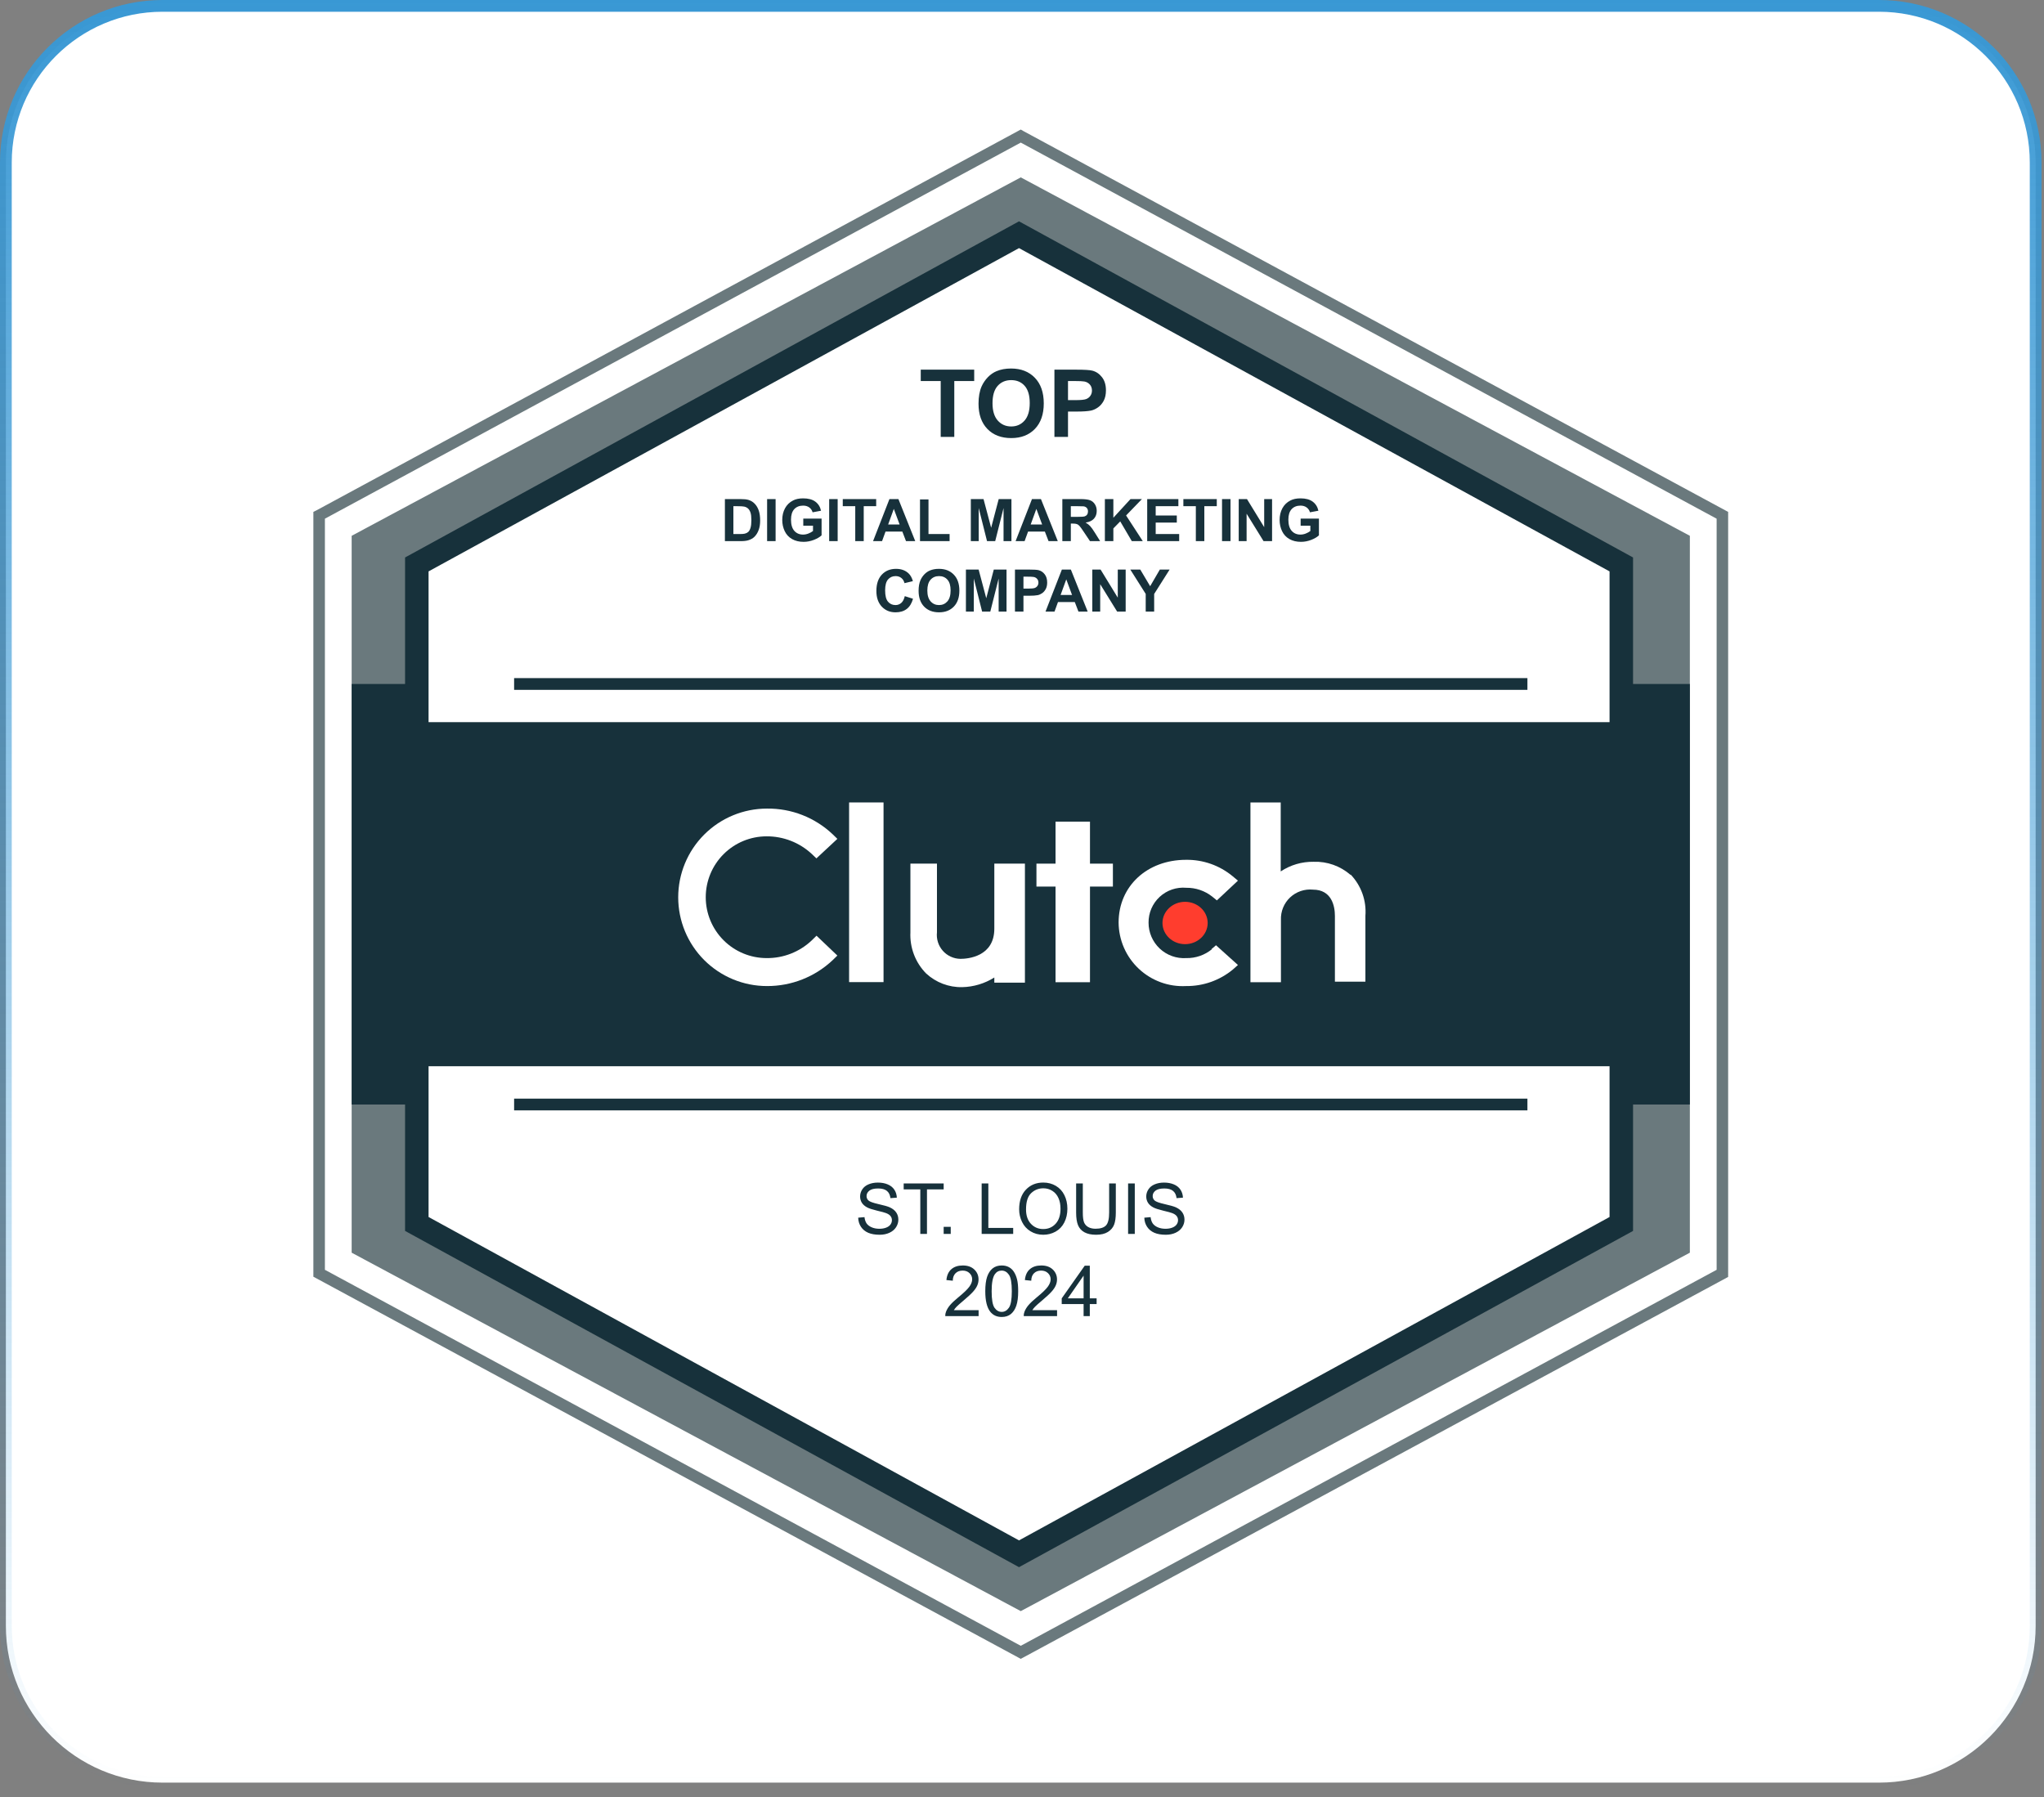
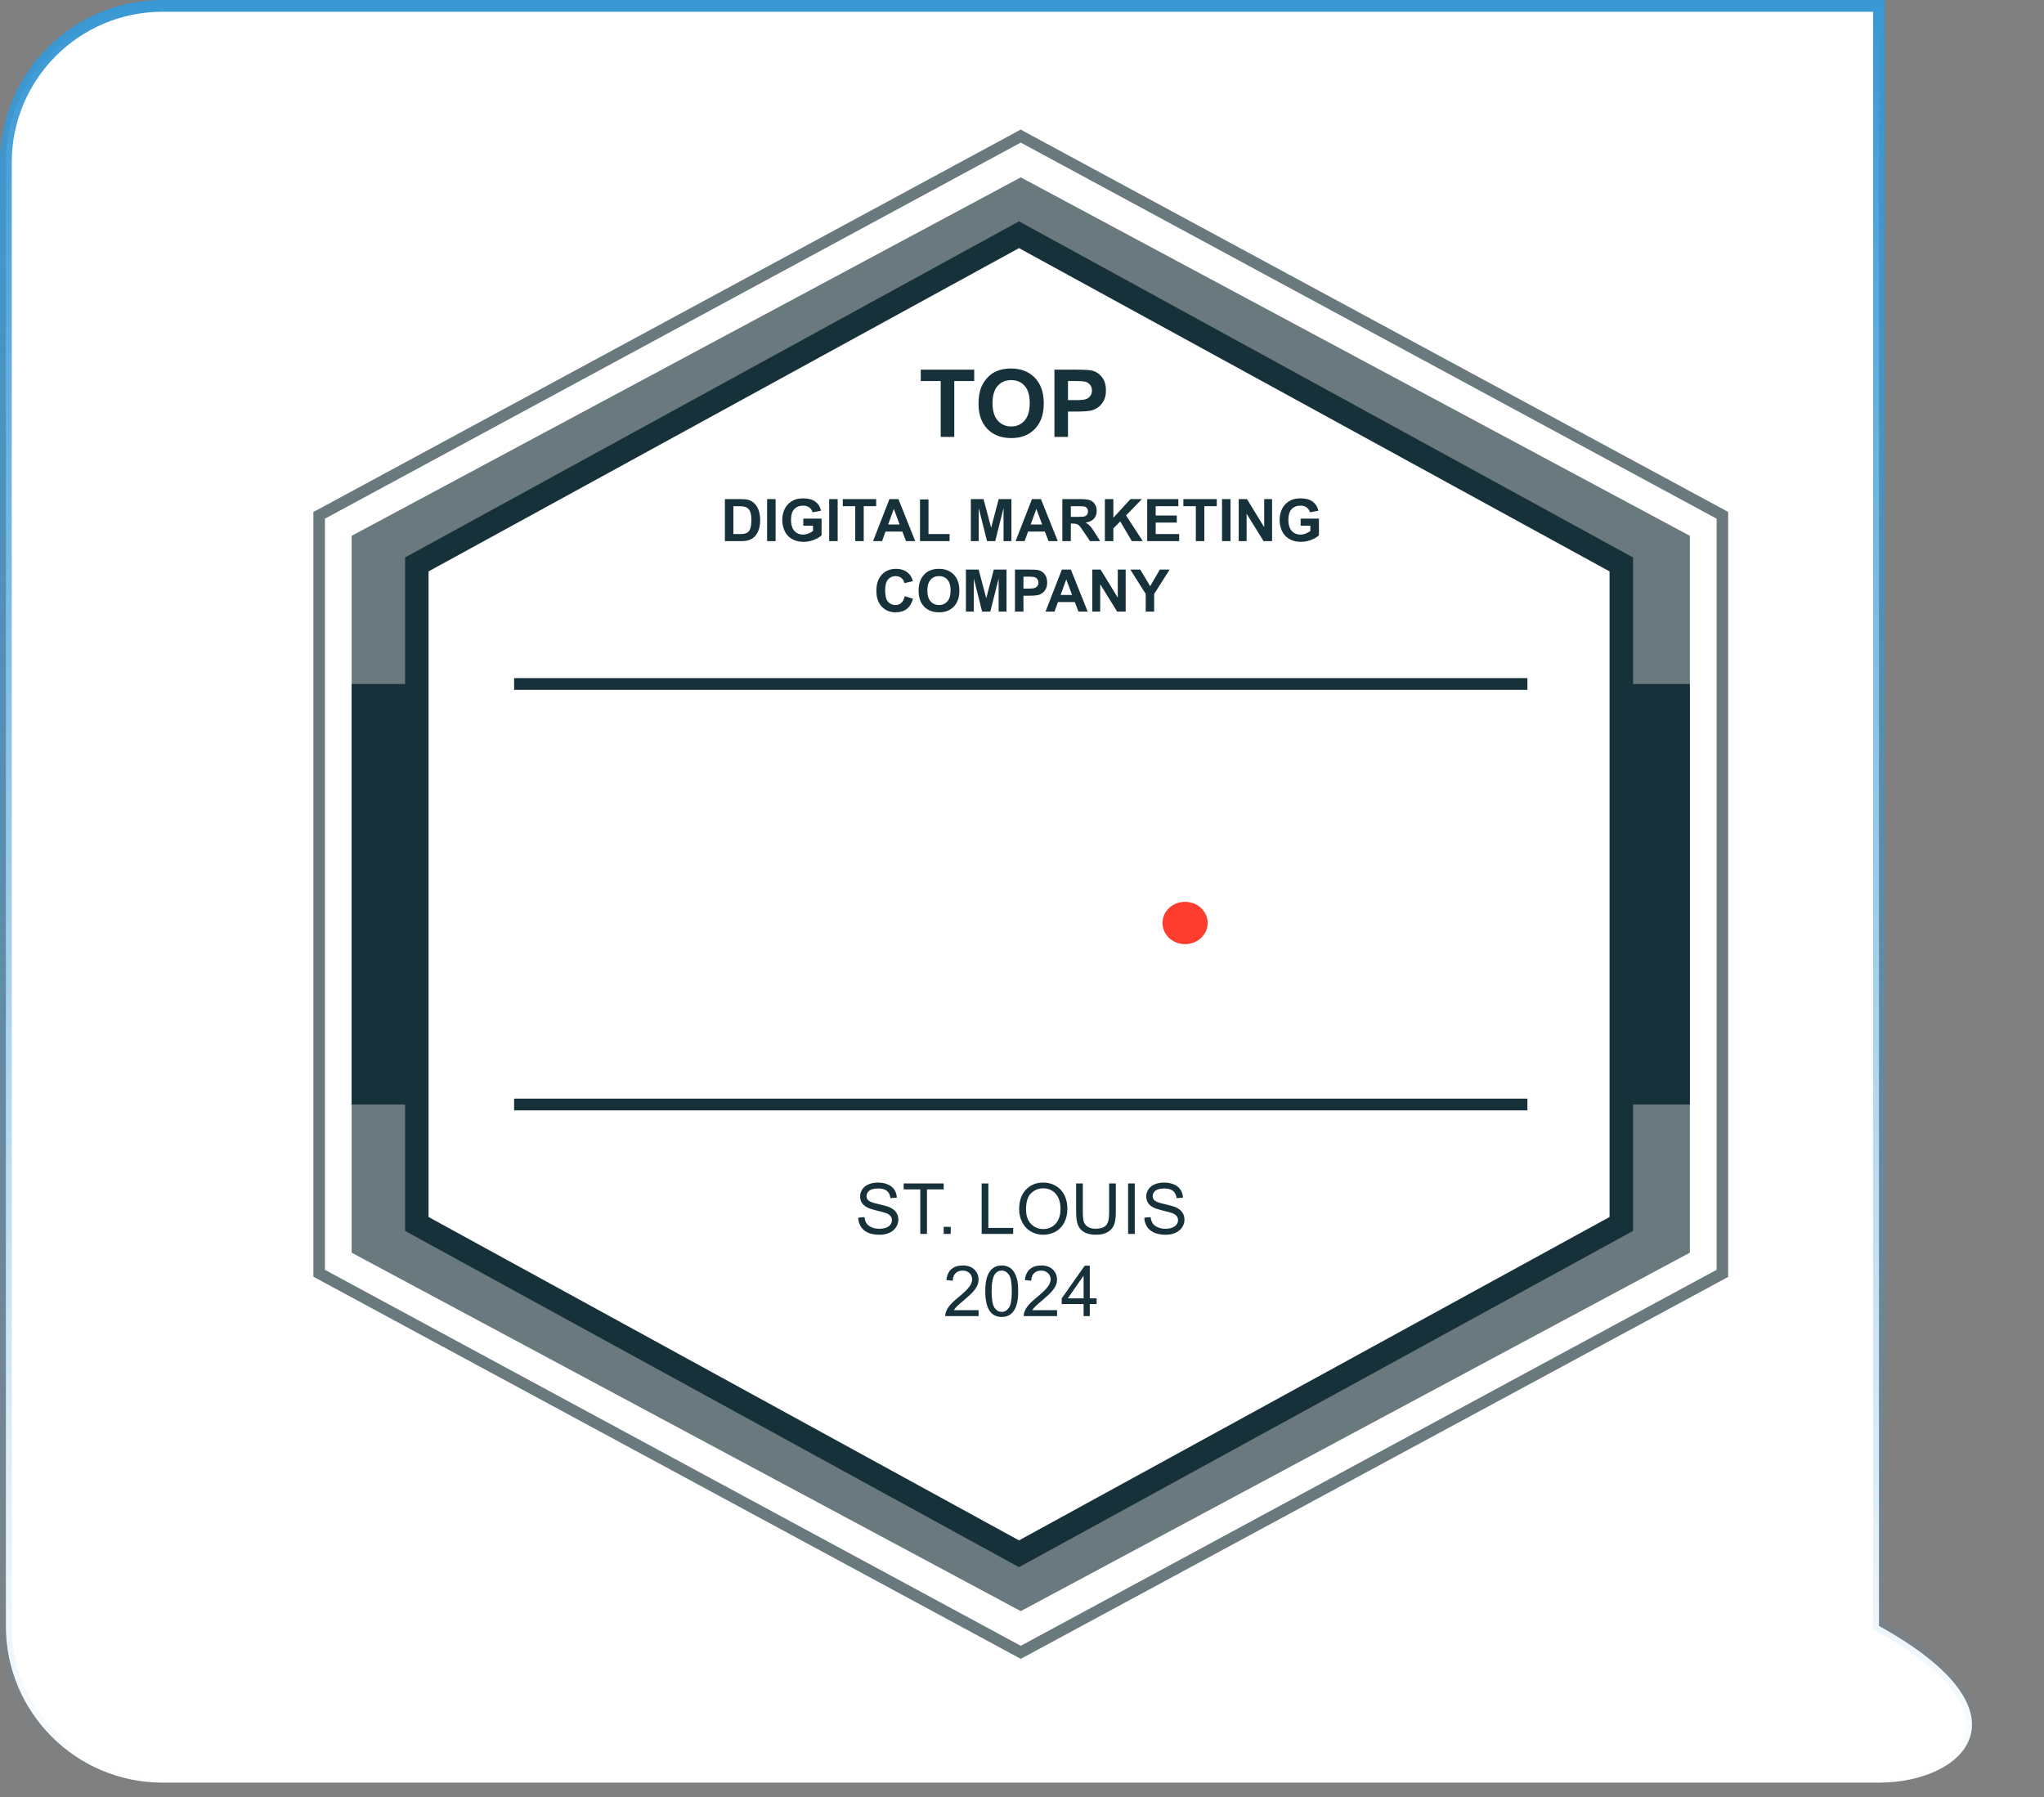
<svg xmlns="http://www.w3.org/2000/svg" width="174" height="153" viewBox="0 0 174 153" fill="none">
  <rect x="0" y="0" width="174" height="153" fill="#808080" stroke="none" />
-   <path d="M13.838 0.5H159.951C167.317 0.5 173.289 6.472 173.289 13.838V138.419C173.289 145.785 167.317 151.757 159.951 151.757H13.838C6.472 151.757 0.5 145.785 0.5 138.419V13.838C0.5 6.472 6.472 0.5 13.838 0.5Z" fill="white" stroke="url(#paint0_linear_425_1275)" />
+   <path d="M13.838 0.5H159.951V138.419C173.289 145.785 167.317 151.757 159.951 151.757H13.838C6.472 151.757 0.5 145.785 0.5 138.419V13.838C0.5 6.472 6.472 0.5 13.838 0.5Z" fill="white" stroke="url(#paint0_linear_425_1275)" />
  <path d="M146.785 43.858V108.399L87.054 140.669L27.331 108.399V43.858L87.054 11.588L146.785 43.858Z" fill="white" />
  <path d="M86.895 141.22L86.671 141.099L26.677 108.688V43.578L26.939 43.447L86.895 11.028L87.119 11.158L147.112 43.578V108.707L86.895 141.22ZM27.658 108.1L86.895 140.109L146.132 108.1V44.157L86.895 12.139L27.658 44.157V108.1Z" fill="#6A797D" />
  <path d="M143.853 45.614V106.643L86.895 137.158L29.936 106.643V45.614L86.895 15.099L143.853 45.614Z" fill="#6A797D" />
  <path d="M143.853 58.228H29.936V94.028H143.853V58.228Z" fill="#17313B" />
  <path d="M138.017 48.051V104.197L86.745 132.275L35.482 104.197V48.051L86.745 19.982L138.017 48.051Z" fill="white" stroke="#17313B" stroke-width="2" stroke-miterlimit="10" />
-   <path d="M142.228 61.478H31.561V90.77H142.228V61.478Z" fill="#17313B" />
  <path d="M43.765 94.028H130.025" stroke="#17313B" stroke-miterlimit="10" />
  <path d="M43.765 58.228H130.025" stroke="#17313B" stroke-miterlimit="10" />
  <path d="M75.213 68.313H72.281V83.608H75.213V68.313Z" fill="white" />
  <path d="M84.644 79.06C84.644 81.441 82.394 81.628 81.759 81.628C81.475 81.625 81.195 81.562 80.936 81.443C80.678 81.325 80.447 81.154 80.259 80.941C80.071 80.728 79.929 80.478 79.844 80.208C79.758 79.937 79.73 79.651 79.761 79.368V73.523H77.501V79.368C77.47 80.013 77.572 80.656 77.802 81.259C78.032 81.862 78.384 82.41 78.836 82.87C79.671 83.642 80.772 84.061 81.908 84.037C82.878 84.016 83.823 83.732 84.644 83.216V83.654H87.249V73.523H84.644V79.06Z" fill="white" />
  <path d="M92.787 69.947H89.855V73.523H88.23V75.475H89.855V83.617H92.787V75.475H94.738V73.523H92.787V69.947Z" fill="white" />
  <path d="M103.17 80.806C102.555 81.311 101.78 81.579 100.985 81.563C100.573 81.59 100.159 81.532 99.77 81.392C99.382 81.253 99.025 81.035 98.724 80.752C98.423 80.469 98.183 80.127 98.02 79.748C97.856 79.369 97.772 78.96 97.773 78.547C97.769 78.135 97.851 77.726 98.014 77.348C98.177 76.97 98.418 76.63 98.72 76.35C99.023 76.07 99.381 75.857 99.771 75.724C100.161 75.591 100.574 75.541 100.985 75.578C101.783 75.567 102.561 75.831 103.189 76.325L103.59 76.651L105.383 74.971L104.935 74.597C103.82 73.673 102.413 73.177 100.966 73.197C97.642 73.197 95.224 75.447 95.224 78.537C95.229 79.275 95.384 80.003 95.678 80.679C95.973 81.355 96.402 81.964 96.939 82.469C97.475 82.974 98.109 83.365 98.801 83.619C99.493 83.873 100.23 83.983 100.966 83.944C102.42 83.961 103.833 83.461 104.953 82.534L105.383 82.151L103.515 80.47L103.123 80.806H103.17Z" fill="white" />
  <path d="M114.963 74.476C114.095 73.722 112.974 73.325 111.826 73.365C110.83 73.348 109.853 73.634 109.024 74.186V68.313H106.447V83.617H109.043V78.304C109.029 77.95 109.092 77.596 109.226 77.268C109.361 76.939 109.564 76.643 109.822 76.4C110.08 76.157 110.388 75.972 110.724 75.857C111.06 75.743 111.416 75.701 111.77 75.736C113.357 75.736 113.637 77.128 113.637 77.968V83.57H116.233V77.968C116.282 77.328 116.197 76.684 115.981 76.079C115.765 75.475 115.425 74.922 114.982 74.457L114.963 74.476Z" fill="white" />
  <path d="M100.882 80.377C101.944 80.377 102.806 79.57 102.806 78.575C102.806 77.579 101.944 76.773 100.882 76.773C99.82 76.773 98.959 77.579 98.959 78.575C98.959 79.57 99.82 80.377 100.882 80.377Z" fill="#FF3D2E" />
  <path d="M69.098 80.06C68.062 81.04 66.686 81.579 65.26 81.563C63.886 81.563 62.567 81.017 61.596 80.045C60.624 79.073 60.078 77.755 60.078 76.381C60.078 75.006 60.624 73.688 61.596 72.716C62.567 71.744 63.886 71.198 65.26 71.198C66.682 71.191 68.054 71.725 69.098 72.692L69.499 73.075L71.283 71.413L70.89 71.03C69.38 69.597 67.37 68.81 65.288 68.836C63.285 68.836 61.363 69.632 59.946 71.049C58.53 72.465 57.734 74.386 57.734 76.39C57.734 78.393 58.53 80.315 59.946 81.731C61.363 83.148 63.285 83.944 65.288 83.944C67.371 83.954 69.377 83.162 70.89 81.731L71.283 81.348L69.508 79.658L69.098 80.06Z" fill="white" />
  <path d="M61.709 42.487H63.029C63.327 42.487 63.554 42.51 63.71 42.556C63.92 42.618 64.1 42.728 64.25 42.886C64.4 43.043 64.514 43.237 64.592 43.467C64.67 43.694 64.709 43.976 64.709 44.311C64.709 44.606 64.672 44.86 64.599 45.073C64.51 45.333 64.382 45.544 64.216 45.705C64.091 45.827 63.921 45.923 63.708 45.991C63.548 46.041 63.335 46.067 63.068 46.067H61.709V42.487ZM62.431 43.093V45.464H62.971C63.172 45.464 63.318 45.452 63.408 45.429C63.525 45.4 63.622 45.35 63.698 45.281C63.776 45.211 63.84 45.096 63.889 44.936C63.938 44.775 63.962 44.556 63.962 44.279C63.962 44.003 63.938 43.79 63.889 43.642C63.84 43.494 63.772 43.379 63.684 43.296C63.596 43.213 63.484 43.157 63.349 43.127C63.248 43.104 63.05 43.093 62.756 43.093H62.431ZM65.302 46.067V42.487H66.025V46.067H65.302ZM68.381 44.751V44.148H69.939V45.574C69.787 45.72 69.567 45.849 69.279 45.962C68.993 46.072 68.702 46.128 68.408 46.128C68.033 46.128 67.707 46.05 67.429 45.893C67.15 45.735 66.941 45.511 66.801 45.219C66.661 44.926 66.591 44.608 66.591 44.265C66.591 43.892 66.669 43.561 66.826 43.271C66.982 42.981 67.211 42.759 67.512 42.605C67.741 42.486 68.027 42.426 68.369 42.426C68.813 42.426 69.16 42.52 69.409 42.707C69.659 42.893 69.82 43.15 69.892 43.479L69.174 43.613C69.124 43.437 69.029 43.299 68.889 43.198C68.75 43.096 68.577 43.044 68.369 43.044C68.053 43.044 67.801 43.144 67.614 43.344C67.429 43.545 67.336 43.842 67.336 44.236C67.336 44.66 67.43 44.979 67.619 45.193C67.808 45.404 68.055 45.51 68.361 45.51C68.513 45.51 68.664 45.481 68.815 45.422C68.968 45.362 69.099 45.289 69.209 45.205V44.751H68.381ZM70.585 46.067V42.487H71.308V46.067H70.585ZM72.805 46.067V43.093H71.743V42.487H74.587V43.093H73.527V46.067H72.805ZM77.912 46.067H77.126L76.814 45.254H75.383L75.087 46.067H74.321L75.715 42.487H76.479L77.912 46.067ZM76.582 44.651L76.088 43.322L75.605 44.651H76.582ZM78.317 46.067V42.517H79.04V45.464H80.837V46.067H78.317ZM82.644 46.067V42.487H83.725L84.374 44.929L85.017 42.487H86.101V46.067H85.429V43.249L84.719 46.067H84.023L83.315 43.249V46.067H82.644ZM90.046 46.067H89.26L88.947 45.254H87.517L87.221 46.067H86.455L87.849 42.487H88.613L90.046 46.067ZM88.715 44.651L88.222 43.322L87.739 44.651H88.715ZM90.434 46.067V42.487H91.955C92.338 42.487 92.615 42.52 92.788 42.585C92.962 42.649 93.101 42.763 93.205 42.927C93.309 43.091 93.361 43.279 93.361 43.491C93.361 43.76 93.282 43.982 93.124 44.157C92.967 44.332 92.731 44.441 92.416 44.487C92.573 44.578 92.701 44.678 92.802 44.787C92.905 44.896 93.042 45.09 93.215 45.368L93.652 46.067H92.788L92.265 45.288C92.08 45.01 91.953 44.835 91.884 44.763C91.816 44.69 91.743 44.64 91.667 44.614C91.591 44.586 91.469 44.572 91.303 44.572H91.157V46.067H90.434ZM91.157 44.001H91.691C92.038 44.001 92.254 43.987 92.341 43.957C92.427 43.928 92.495 43.877 92.543 43.806C92.592 43.734 92.617 43.645 92.617 43.537C92.617 43.417 92.584 43.32 92.519 43.247C92.456 43.172 92.365 43.125 92.248 43.105C92.189 43.097 92.014 43.093 91.721 43.093H91.157V44.001ZM94.055 46.067V42.487H94.777V44.077L96.237 42.487H97.209L95.861 43.882L97.282 46.067H96.347L95.363 44.387L94.777 44.985V46.067H94.055ZM97.658 46.067V42.487H100.312V43.093H98.381V43.886H100.178V44.489H98.381V45.464H100.38V46.067H97.658ZM101.799 46.067V43.093H100.737V42.487H103.581V43.093H102.521V46.067H101.799ZM104.028 46.067V42.487H104.75V46.067H104.028ZM105.449 46.067V42.487H106.152L107.617 44.878V42.487H108.288V46.067H107.563L106.12 43.733V46.067H105.449ZM110.72 44.751V44.148H112.277V45.574C112.126 45.72 111.906 45.849 111.618 45.962C111.332 46.072 111.041 46.128 110.747 46.128C110.372 46.128 110.046 46.05 109.768 45.893C109.489 45.735 109.28 45.511 109.14 45.219C109 44.926 108.93 44.608 108.93 44.265C108.93 43.892 109.008 43.561 109.165 43.271C109.321 42.981 109.549 42.759 109.851 42.605C110.08 42.486 110.366 42.426 110.708 42.426C111.152 42.426 111.499 42.52 111.748 42.707C111.998 42.893 112.159 43.15 112.231 43.479L111.513 43.613C111.463 43.437 111.367 43.299 111.228 43.198C111.089 43.096 110.916 43.044 110.708 43.044C110.392 43.044 110.14 43.144 109.953 43.344C109.768 43.545 109.675 43.842 109.675 44.236C109.675 44.66 109.769 44.979 109.958 45.193C110.147 45.404 110.394 45.51 110.7 45.51C110.852 45.51 111.003 45.481 111.154 45.422C111.307 45.362 111.438 45.289 111.547 45.205V44.751H110.72ZM77.021 50.751L77.722 50.973C77.614 51.364 77.435 51.654 77.185 51.844C76.936 52.033 76.619 52.128 76.235 52.128C75.76 52.128 75.369 51.966 75.063 51.642C74.757 51.316 74.604 50.872 74.604 50.309C74.604 49.713 74.758 49.251 75.065 48.922C75.373 48.592 75.778 48.426 76.279 48.426C76.717 48.426 77.072 48.556 77.346 48.815C77.508 48.968 77.63 49.187 77.712 49.474L76.997 49.645C76.954 49.459 76.865 49.313 76.73 49.205C76.597 49.098 76.434 49.044 76.242 49.044C75.977 49.044 75.761 49.139 75.595 49.33C75.431 49.52 75.349 49.829 75.349 50.255C75.349 50.708 75.43 51.03 75.593 51.222C75.755 51.414 75.967 51.51 76.228 51.51C76.42 51.51 76.585 51.449 76.723 51.327C76.862 51.205 76.961 51.013 77.021 50.751ZM78.198 50.299C78.198 49.934 78.252 49.629 78.361 49.381C78.443 49.199 78.553 49.035 78.693 48.89C78.835 48.745 78.99 48.638 79.157 48.568C79.38 48.474 79.637 48.426 79.929 48.426C80.456 48.426 80.878 48.59 81.193 48.917C81.511 49.244 81.669 49.699 81.669 50.282C81.669 50.86 81.512 51.312 81.198 51.639C80.884 51.965 80.464 52.128 79.939 52.128C79.406 52.128 78.983 51.966 78.669 51.642C78.355 51.316 78.198 50.869 78.198 50.299ZM78.942 50.275C78.942 50.68 79.036 50.987 79.223 51.197C79.41 51.406 79.648 51.51 79.936 51.51C80.224 51.51 80.46 51.407 80.644 51.2C80.83 50.992 80.922 50.68 80.922 50.265C80.922 49.855 80.832 49.549 80.651 49.347C80.472 49.145 80.234 49.044 79.936 49.044C79.638 49.044 79.398 49.147 79.216 49.352C79.034 49.555 78.942 49.863 78.942 50.275ZM82.226 52.067V48.487H83.308L83.957 50.929L84.599 48.487H85.683V52.067H85.012V49.249L84.301 52.067H83.605L82.897 49.249V52.067H82.226ZM86.401 52.067V48.487H87.561C88 48.487 88.286 48.505 88.42 48.541C88.625 48.595 88.797 48.712 88.935 48.893C89.073 49.072 89.143 49.304 89.143 49.589C89.143 49.808 89.103 49.993 89.023 50.143C88.943 50.293 88.841 50.411 88.718 50.497C88.596 50.581 88.471 50.638 88.344 50.665C88.172 50.7 87.922 50.717 87.595 50.717H87.124V52.067H86.401ZM87.124 49.093V50.109H87.519C87.804 50.109 87.994 50.09 88.09 50.053C88.186 50.015 88.261 49.956 88.315 49.877C88.37 49.797 88.398 49.704 88.398 49.598C88.398 49.468 88.36 49.361 88.283 49.276C88.207 49.191 88.11 49.139 87.993 49.117C87.906 49.101 87.733 49.093 87.473 49.093H87.124ZM92.592 52.067H91.806L91.494 51.254H90.063L89.768 52.067H89.001L90.395 48.487H91.159L92.592 52.067ZM91.262 50.651L90.769 49.322L90.285 50.651H91.262ZM92.985 52.067V48.487H93.689L95.153 50.878V48.487H95.825V52.067H95.1L93.657 49.733V52.067H92.985ZM97.531 52.067V50.56L96.22 48.487H97.067L97.91 49.904L98.735 48.487H99.567L98.251 50.565V52.067H97.531Z" fill="#17313B" />
  <path d="M80.08 37.196V32.438H78.381V31.47H82.931V32.438H81.236V37.196H80.08ZM83.299 34.368C83.299 33.785 83.386 33.295 83.56 32.899C83.691 32.608 83.868 32.346 84.091 32.114C84.318 31.882 84.566 31.71 84.834 31.598C85.191 31.447 85.602 31.372 86.068 31.372C86.912 31.372 87.586 31.634 88.091 32.157C88.599 32.68 88.853 33.408 88.853 34.341C88.853 35.265 88.602 35.989 88.099 36.513C87.597 37.033 86.925 37.294 86.084 37.294C85.232 37.294 84.555 37.035 84.052 36.516C83.55 35.995 83.299 35.279 83.299 34.368ZM84.49 34.329C84.49 34.977 84.64 35.469 84.939 35.805C85.239 36.139 85.619 36.305 86.08 36.305C86.541 36.305 86.918 36.14 87.213 35.809C87.51 35.476 87.658 34.977 87.658 34.313C87.658 33.657 87.513 33.167 87.224 32.844C86.938 32.522 86.556 32.36 86.08 32.36C85.603 32.36 85.219 32.524 84.927 32.852C84.636 33.178 84.49 33.67 84.49 34.329ZM89.76 37.196V31.47H91.615C92.318 31.47 92.776 31.498 92.99 31.555C93.318 31.641 93.593 31.829 93.814 32.118C94.036 32.404 94.146 32.776 94.146 33.231C94.146 33.583 94.082 33.878 93.955 34.118C93.827 34.358 93.665 34.546 93.466 34.684C93.271 34.82 93.072 34.91 92.869 34.954C92.593 35.008 92.193 35.036 91.67 35.036H90.916V37.196H89.76ZM90.916 32.438V34.063H91.549C92.004 34.063 92.309 34.033 92.463 33.973C92.616 33.913 92.736 33.82 92.822 33.692C92.911 33.565 92.955 33.416 92.955 33.247C92.955 33.038 92.894 32.867 92.771 32.731C92.649 32.596 92.494 32.511 92.306 32.477C92.168 32.451 91.891 32.438 91.474 32.438H90.916Z" fill="#17313B" />
  <path d="M73.055 103.663L73.591 103.616C73.616 103.831 73.675 104.008 73.767 104.147C73.86 104.283 74.005 104.395 74.2 104.481C74.395 104.565 74.615 104.607 74.859 104.607C75.076 104.607 75.268 104.574 75.434 104.51C75.6 104.446 75.723 104.358 75.803 104.246C75.885 104.133 75.926 104.01 75.926 103.877C75.926 103.742 75.887 103.625 75.809 103.526C75.73 103.424 75.602 103.339 75.422 103.271C75.307 103.226 75.052 103.156 74.657 103.063C74.263 102.967 73.986 102.877 73.828 102.793C73.623 102.686 73.47 102.553 73.368 102.395C73.269 102.235 73.219 102.056 73.219 101.859C73.219 101.642 73.28 101.44 73.403 101.252C73.526 101.063 73.706 100.919 73.942 100.822C74.179 100.724 74.441 100.675 74.73 100.675C75.049 100.675 75.329 100.727 75.571 100.83C75.815 100.932 76.003 101.082 76.134 101.281C76.265 101.481 76.335 101.706 76.345 101.958L75.8 101.999C75.77 101.728 75.671 101.523 75.501 101.384C75.333 101.245 75.084 101.176 74.754 101.176C74.41 101.176 74.159 101.24 74.001 101.366C73.845 101.491 73.767 101.643 73.767 101.821C73.767 101.975 73.822 102.102 73.934 102.201C74.043 102.301 74.328 102.404 74.789 102.509C75.252 102.613 75.569 102.703 75.741 102.781C75.991 102.897 76.176 103.043 76.295 103.221C76.414 103.397 76.474 103.6 76.474 103.83C76.474 104.059 76.408 104.275 76.277 104.478C76.147 104.679 75.958 104.836 75.712 104.949C75.468 105.061 75.192 105.116 74.886 105.116C74.497 105.116 74.171 105.06 73.907 104.947C73.645 104.833 73.439 104.663 73.289 104.437C73.141 104.208 73.062 103.95 73.055 103.663ZM78.343 105.043V101.255H76.928V100.748H80.332V101.255H78.911V105.043H78.343ZM80.332 105.043V104.443H80.933V105.043H80.332ZM83.566 105.043V100.748H84.135V104.536H86.25V105.043H83.566ZM86.757 102.951C86.757 102.239 86.948 101.681 87.331 101.279C87.714 100.874 88.208 100.672 88.814 100.672C89.21 100.672 89.567 100.767 89.886 100.956C90.204 101.146 90.446 101.41 90.612 101.75C90.78 102.088 90.864 102.472 90.864 102.902C90.864 103.337 90.776 103.727 90.601 104.071C90.425 104.414 90.176 104.675 89.853 104.853C89.531 105.029 89.184 105.116 88.811 105.116C88.406 105.116 88.045 105.019 87.727 104.823C87.408 104.628 87.167 104.362 87.003 104.024C86.839 103.686 86.757 103.328 86.757 102.951ZM87.343 102.96C87.343 103.478 87.481 103.886 87.759 104.185C88.038 104.482 88.388 104.63 88.808 104.63C89.235 104.63 89.587 104.48 89.862 104.179C90.14 103.878 90.278 103.451 90.278 102.899C90.278 102.549 90.219 102.244 90.1 101.985C89.982 101.723 89.81 101.521 89.581 101.378C89.355 101.234 89.1 101.161 88.816 101.161C88.414 101.161 88.067 101.3 87.776 101.577C87.487 101.853 87.343 102.314 87.343 102.96ZM94.418 100.748H94.986V103.23C94.986 103.661 94.938 104.004 94.84 104.258C94.742 104.512 94.565 104.719 94.31 104.879C94.056 105.037 93.722 105.116 93.308 105.116C92.905 105.116 92.576 105.047 92.32 104.908C92.064 104.77 91.882 104.57 91.772 104.308C91.663 104.044 91.608 103.685 91.608 103.23V100.748H92.177V103.227C92.177 103.6 92.211 103.875 92.279 104.053C92.35 104.229 92.469 104.365 92.637 104.46C92.807 104.556 93.014 104.604 93.258 104.604C93.676 104.604 93.974 104.509 94.151 104.32C94.329 104.13 94.418 103.766 94.418 103.227V100.748ZM96.032 105.043V100.748H96.601V105.043H96.032ZM97.412 103.663L97.948 103.616C97.974 103.831 98.032 104.008 98.124 104.147C98.218 104.283 98.362 104.395 98.558 104.481C98.753 104.565 98.973 104.607 99.217 104.607C99.434 104.607 99.625 104.574 99.791 104.51C99.957 104.446 100.08 104.358 100.16 104.246C100.242 104.133 100.283 104.01 100.283 103.877C100.283 103.742 100.244 103.625 100.166 103.526C100.088 103.424 99.959 103.339 99.779 103.271C99.664 103.226 99.409 103.156 99.015 103.063C98.62 102.967 98.344 102.877 98.186 102.793C97.98 102.686 97.827 102.553 97.726 102.395C97.626 102.235 97.576 102.056 97.576 101.859C97.576 101.642 97.638 101.44 97.761 101.252C97.884 101.063 98.064 100.919 98.3 100.822C98.536 100.724 98.799 100.675 99.088 100.675C99.406 100.675 99.686 100.727 99.929 100.83C100.173 100.932 100.36 101.082 100.491 101.281C100.622 101.481 100.692 101.706 100.702 101.958L100.157 101.999C100.128 101.728 100.028 101.523 99.858 101.384C99.69 101.245 99.441 101.176 99.111 101.176C98.768 101.176 98.517 101.24 98.358 101.366C98.202 101.491 98.124 101.643 98.124 101.821C98.124 101.975 98.18 102.102 98.291 102.201C98.4 102.301 98.686 102.404 99.147 102.509C99.609 102.613 99.927 102.703 100.099 102.781C100.349 102.897 100.533 103.043 100.652 103.221C100.771 103.397 100.831 103.6 100.831 103.83C100.831 104.059 100.766 104.275 100.635 104.478C100.504 104.679 100.315 104.836 100.069 104.949C99.825 105.061 99.55 105.116 99.243 105.116C98.855 105.116 98.528 105.06 98.265 104.947C98.003 104.833 97.797 104.663 97.647 104.437C97.498 104.208 97.42 103.95 97.412 103.663ZM83.306 111.536V112.043H80.467C80.463 111.916 80.483 111.794 80.528 111.677C80.601 111.484 80.716 111.293 80.874 111.106C81.034 110.918 81.265 110.701 81.565 110.455C82.032 110.073 82.348 109.77 82.512 109.547C82.676 109.323 82.758 109.111 82.758 108.911C82.758 108.702 82.683 108.527 82.532 108.384C82.384 108.24 82.189 108.167 81.949 108.167C81.695 108.167 81.492 108.243 81.34 108.396C81.188 108.548 81.11 108.759 81.108 109.029L80.566 108.973C80.603 108.569 80.743 108.261 80.985 108.05C81.228 107.837 81.553 107.731 81.961 107.731C82.373 107.731 82.699 107.845 82.939 108.073C83.18 108.302 83.3 108.585 83.3 108.923C83.3 109.095 83.265 109.264 83.194 109.43C83.124 109.596 83.007 109.771 82.843 109.954C82.681 110.138 82.41 110.39 82.031 110.71C81.715 110.976 81.512 111.156 81.422 111.252C81.332 111.346 81.258 111.441 81.199 111.536H83.306ZM83.874 109.925C83.874 109.417 83.926 109.009 84.029 108.7C84.135 108.39 84.29 108.151 84.495 107.983C84.702 107.815 84.962 107.731 85.274 107.731C85.505 107.731 85.707 107.778 85.881 107.871C86.055 107.963 86.198 108.097 86.311 108.273C86.425 108.447 86.514 108.659 86.578 108.911C86.643 109.161 86.675 109.499 86.675 109.925C86.675 110.429 86.623 110.836 86.519 111.147C86.416 111.455 86.261 111.695 86.054 111.865C85.849 112.032 85.589 112.116 85.274 112.116C84.86 112.116 84.535 111.968 84.299 111.671C84.016 111.314 83.874 110.732 83.874 109.925ZM84.416 109.925C84.416 110.63 84.498 111.1 84.662 111.334C84.828 111.567 85.032 111.683 85.274 111.683C85.517 111.683 85.72 111.566 85.884 111.331C86.05 111.097 86.133 110.628 86.133 109.925C86.133 109.218 86.05 108.748 85.884 108.516C85.72 108.283 85.515 108.167 85.269 108.167C85.026 108.167 84.833 108.27 84.689 108.475C84.507 108.737 84.416 109.22 84.416 109.925ZM89.985 111.536V112.043H87.147C87.143 111.916 87.163 111.794 87.208 111.677C87.28 111.484 87.395 111.293 87.554 111.106C87.714 110.918 87.944 110.701 88.245 110.455C88.712 110.073 89.027 109.77 89.191 109.547C89.355 109.323 89.438 109.111 89.438 108.911C89.438 108.702 89.362 108.527 89.212 108.384C89.064 108.24 88.869 108.167 88.629 108.167C88.375 108.167 88.172 108.243 88.019 108.396C87.867 108.548 87.79 108.759 87.788 109.029L87.246 108.973C87.283 108.569 87.423 108.261 87.665 108.05C87.907 107.837 88.232 107.731 88.641 107.731C89.053 107.731 89.379 107.845 89.619 108.073C89.859 108.302 89.98 108.585 89.98 108.923C89.98 109.095 89.944 109.264 89.874 109.43C89.804 109.596 89.686 109.771 89.522 109.954C89.36 110.138 89.09 110.39 88.711 110.71C88.394 110.976 88.191 111.156 88.102 111.252C88.012 111.346 87.938 111.441 87.879 111.536H89.985ZM92.244 112.043V111.015H90.381V110.531L92.341 107.748H92.772V110.531H93.352V111.015H92.772V112.043H92.244ZM92.244 110.531V108.595L90.899 110.531H92.244Z" fill="#17313B" />
  <defs>
    <linearGradient id="paint0_linear_425_1275" x1="86.895" y1="0" x2="86.895" y2="152.257" gradientUnits="userSpaceOnUse">
      <stop stop-color="#3998D4" />
      <stop offset="1" stop-color="#3A99D6" stop-opacity="0" />
    </linearGradient>
  </defs>
</svg>